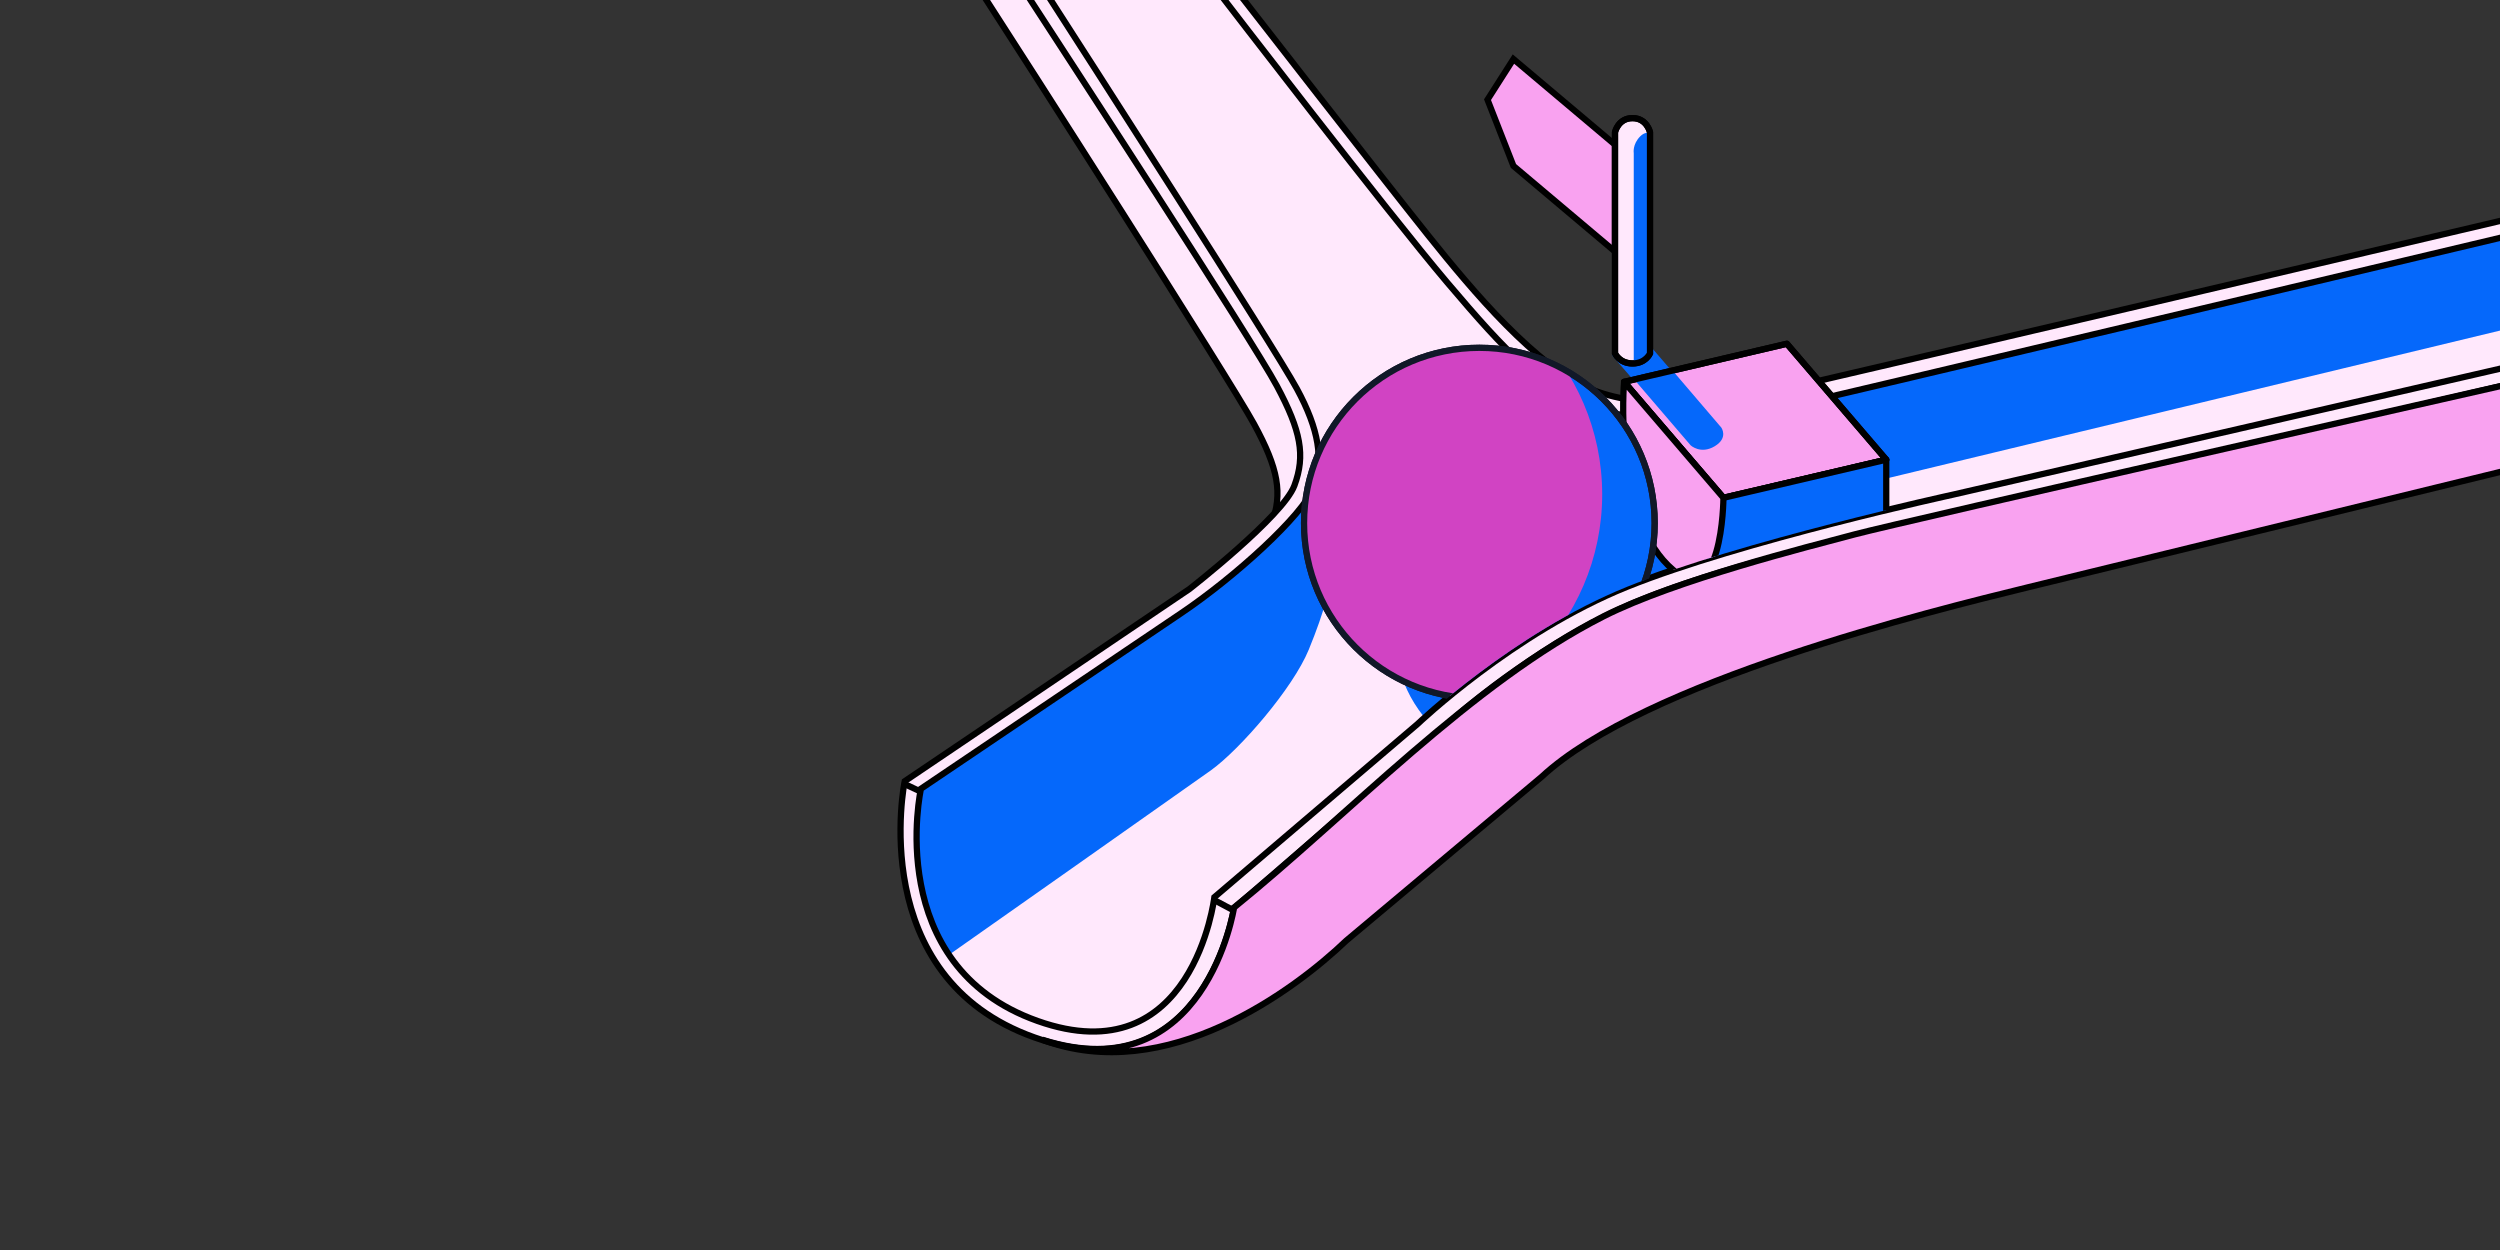
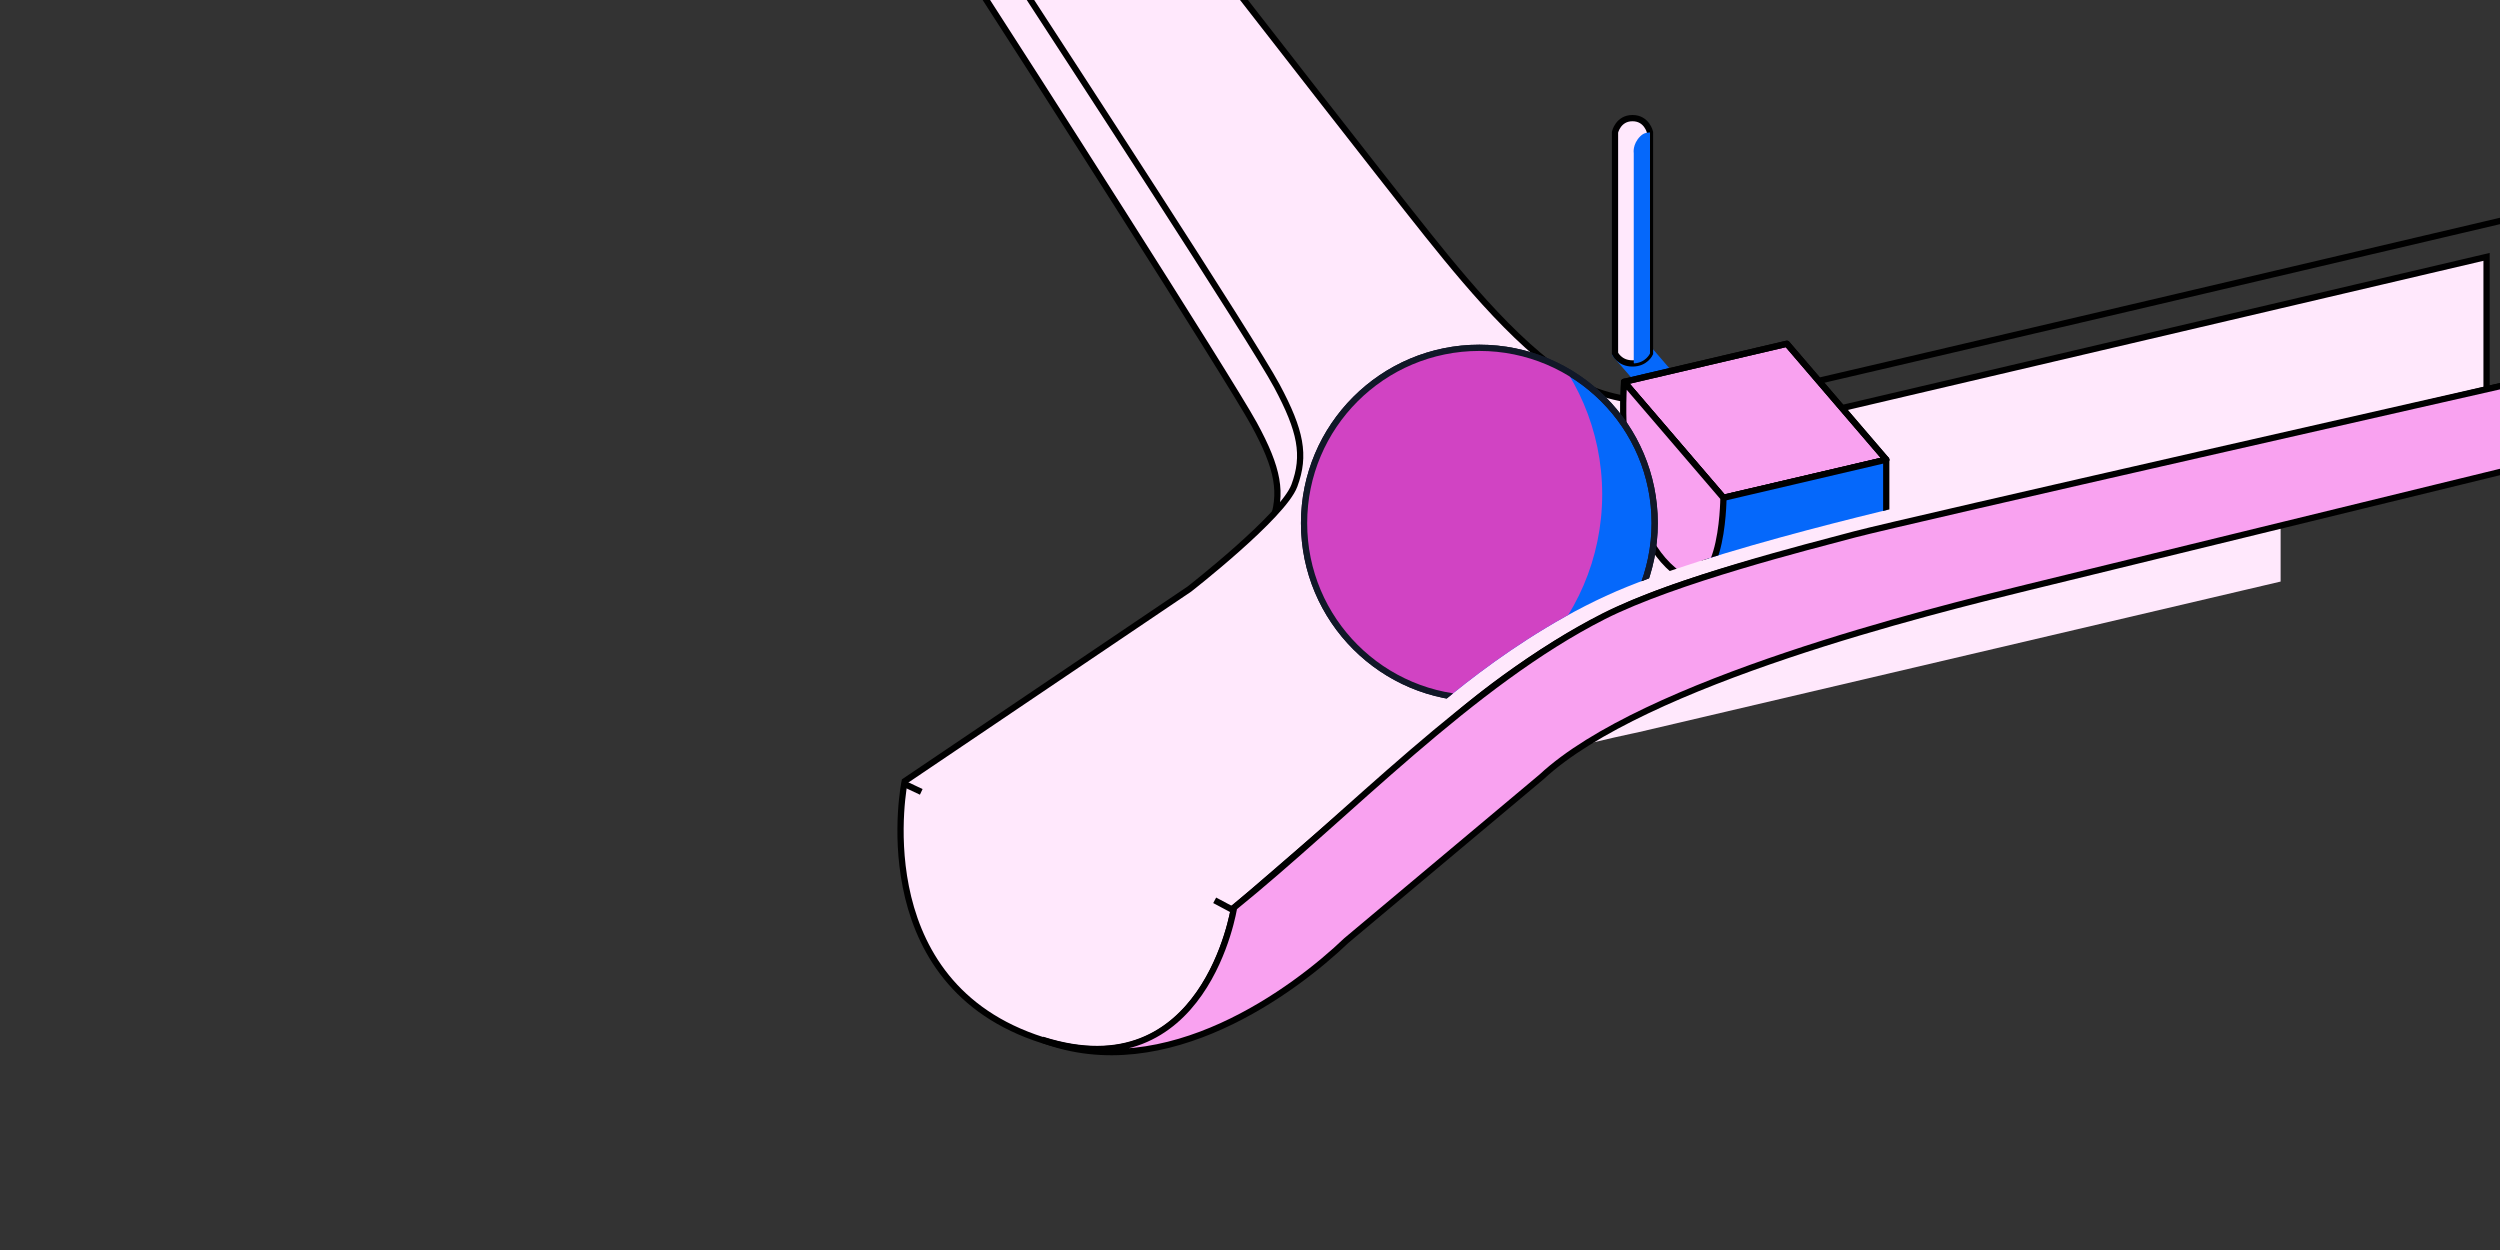
<svg xmlns="http://www.w3.org/2000/svg" id="Layer_1" viewBox="0 0 800 400">
  <rect x="0" y="0" width="800" height="400" fill="#333333" stroke="none" />
  <defs>
    <clipPath id="clippath">
-       <path d="M564.9,125.8c-10.8,2.3-37.4,6.2-55.4-1.1-17.9-7.3-38.1-31.4-52.5-49.4S397.3-1,397.3-1h-68.2c10.6,16.3,71.8,110.1,79.5,124.5,7.7,14.4,9.2,22.2,5.6,31.9s-33.6,33.1-33.6,33.1l-91.1,61.5s-12.9,62.7,41.6,82,63.8-41.5,63.8-41.5c0,0,.1-.1,.2-.1l73.2-63.2s26.1-22.6,55.9-34.9c29.8-12.3,72.9-21.1,72.9-21.1l205.9-48.3v-52.9s-227.3,53.5-238.1,55.8h0Z" fill="none" />
-     </clipPath>
+       </clipPath>
    <clipPath id="clippath-1">
      <path d="M566.9,131.3c-9.8,2.1-41.7,5.4-58.1-1.2-16.4-6.7-26.2-16.7-45.6-39.6S391.1-1,391.1-1h-55.5c9.6,14.9,72.3,112.3,79.4,125.4s8.6,22.7,5.3,31.6c-3.3,8.9-25.5,28.9-42.3,40.2l-83.3,56.2s-12.5,56.6,37.3,74.3,56.6-39.6,56.6-39.6l65-55.4s30.6-29.2,67-43.9,104.3-29.5,104.3-29.5l178.1-41v-41.9s-226.3,53.8-236.1,55.9h0Z" fill="none" />
    </clipPath>
    <clipPath id="clippath-2">
      <path d="M578.3,106.5l-51.8,13-40.1-16.7s-16-3.8-23.3-12.4C443.7,67.5,391.1-1,391.1-1h-55.5c6.4,9.9,36,55.9,57.4,89.7,10.9,17.2-7.4,31.5-11.8,57.9s-4.1,23.3,2.6,45.4c-7.1,4.8-89.2,60.4-89.2,60.4,0,0-12.4,56.6,37.4,74.3s56.6-39.6,56.6-39.6l65-55.4s30.6-29.2,67-43.9,104.3-29.5,104.3-29.5l178.1-41v-41.9l-209.9,49.8-14.8-18.7h0Z" fill="none" />
    </clipPath>
    <clipPath id="clippath-3">
-       <polygon points="551.5 159.3 603.6 147.1 571.8 110 519.7 122.2 551.5 159.3" fill="none" />
-     </clipPath>
+       </clipPath>
    <clipPath id="clippath-4">
      <circle cx="473.4" cy="167.4" r="56.1" fill="none" />
    </clipPath>
    <clipPath id="clippath-5">
      <path d="M528,113.1s-1.4,3.2-5.6,3.2-5.6-3.2-5.6-3.2V42.3s1-4.5,5.6-4.5,5.6,4.5,5.6,4.5V113.1Z" fill="none" />
    </clipPath>
  </defs>
  <path d="M549,135s0,2.2-3.1,4.9c-3.2,2.7-5.3,2.4-5.3,2.4l-24.5-28.3s-.8-2.4,2.7-5.4,5.8-1.9,5.8-1.9l24.4,28.3h0Z" fill="#0568fb" />
  <path d="M553.6,139s-33.5,5.3-51.4-2-38.1-31.4-52.5-49.4S378.5-1,378.5-1h-63.5c10.6,16.3,78.5,122.4,86.3,136.7,7.8,14.3,9.2,22.2,5.6,31.9s-33.6,33.1-33.6,33.1l-70.3,47.4,84.6,54.6s.1-.1,.2-.1l73.2-63.2s26.1-22.6,55.9-34.9c29.8-12.3,72.9-21.1,72.9-21.1l205.9-48.3v-52.9l-242.1,56.8h0Z" fill="#ffe8fc" stroke="#000" stroke-miterlimit="10" stroke-width="2" />
  <g>
-     <path d="M564.9,125.8c-10.8,2.3-37.4,6.2-55.4-1.1-17.9-7.3-38.1-31.4-52.5-49.4S397.3-1,397.3-1h-68.2c10.6,16.3,71.8,110.1,79.5,124.5,7.7,14.4,9.2,22.2,5.6,31.9s-33.6,33.1-33.6,33.1l-91.1,61.5s-12.9,62.7,41.6,82,63.8-41.5,63.8-41.5c0,0,.1-.1,.2-.1l73.2-63.2s26.1-22.6,55.9-34.9c29.8-12.3,72.9-21.1,72.9-21.1l205.9-48.3v-52.9s-227.3,53.5-238.1,55.8h0Z" fill="#ffe8fc" />
+     <path d="M564.9,125.8c-10.8,2.3-37.4,6.2-55.4-1.1-17.9-7.3-38.1-31.4-52.5-49.4S397.3-1,397.3-1h-68.2c10.6,16.3,71.8,110.1,79.5,124.5,7.7,14.4,9.2,22.2,5.6,31.9s-33.6,33.1-33.6,33.1l-91.1,61.5s-12.9,62.7,41.6,82,63.8-41.5,63.8-41.5c0,0,.1-.1,.2-.1s26.1-22.6,55.9-34.9c29.8-12.3,72.9-21.1,72.9-21.1l205.9-48.3v-52.9s-227.3,53.5-238.1,55.8h0Z" fill="#ffe8fc" />
    <g clip-path="url(#clippath)">
      <g>
        <g clip-path="url(#clippath-1)">
          <g>
            <path d="M807,104.1l-217.8,52.5s-33.3,7.8-54.8,.5-33.3-15.9-39-48.6L806.9,44.5l.1,59.6h0Z" fill="#0568fb" />
            <path d="M419.9,135.4c2.8,5.9,6.5,21.1,6.5,43,0,8.1-2.5,17-7.6,29.5-5.1,12.4-22,31.9-31.3,38.6-14.7,10.5-245.3,172.6-245.3,172.6l-87-5.8L419.9,135.4Z" fill="#0568fb" />
            <path d="M543.2,212.3l-35.2,43.5c-36.7-4.9-63.9-28.5-60.6-52.7,3.2-24.2,35.6-39.8,72.4-34.8,18.4,2.5,45.3,19.1,45.3,19.1l-21.9,24.9h0Z" fill="#0568fb" />
          </g>
        </g>
        <path d="M566.9,131.3c-9.8,2.1-41.7,5.4-58.1-1.2-16.4-6.7-26.2-16.7-45.6-39.6S391.1-1,391.1-1h-55.5c9.6,14.9,72.3,112.3,79.4,125.4s8.6,22.7,5.3,31.6c-3.3,8.9-25.5,28.9-42.3,40.2l-83.3,56.2s-12.5,56.6,37.3,74.3,56.6-39.6,56.6-39.6l65-55.4s30.6-29.2,67-43.9,104.3-29.5,104.3-29.5l178.1-41v-41.9s-226.3,53.8-236.1,55.9h0Z" fill="none" stroke="#000" stroke-miterlimit="10" stroke-width="2" />
      </g>
    </g>
    <path d="M564.9,125.8c-10.8,2.3-37.4,6.2-55.4-1.1-17.9-7.3-38.1-31.4-52.5-49.4S397.3-1,397.3-1h-68.2c10.6,16.3,71.8,110.1,79.5,124.5,7.7,14.4,9.2,22.2,5.6,31.9s-33.6,33.1-33.6,33.1l-91.1,61.5s-12.9,62.7,41.6,82,63.8-41.5,63.8-41.5c0,0,.1-.1,.2-.1l73.2-63.2s26.1-22.6,55.9-34.9c29.8-12.3,72.9-21.1,72.9-21.1l205.9-48.3v-52.9s-227.3,53.5-238.1,55.8h0Z" fill="none" stroke="#000" stroke-miterlimit="10" stroke-width="2" />
  </g>
  <g clip-path="url(#clippath-2)">
    <g>
      <g>
        <polygon points="551.5 159.3 603.6 147.1 571.8 110 519.7 122.2 551.5 159.3" fill="#f9a2f0" stroke="#000" stroke-linejoin="round" stroke-width="2" />
        <g>
          <g clip-path="url(#clippath-3)">
            <path d="M550.8,136.8s2.4,3.3-2.1,6-7.7-.3-7.7-.3l-27-31.5s-1.1-2.8,2.4-5.8c3.5-3,6.1-1.5,6.1-1.5l28.3,33.1h0Z" fill="#0568fb" />
          </g>
          <polygon points="551.5 159.3 603.6 147.1 571.8 110 519.7 122.2 551.5 159.3" fill="none" stroke="#000" stroke-linejoin="round" stroke-width="2" />
        </g>
        <polygon points="551.5 159.3 603.6 147.1 603.6 169.1 543.7 185.6 551.5 159.3" fill="#0568fb" stroke="#000" stroke-linejoin="round" stroke-width="2" />
        <path d="M551.5,159.3s-.2,38.9-17.7,21.6c-17.6-17.3-14.1-58.7-14.1-58.7l31.8,37.1Z" fill="#f9a2f0" stroke="#000" stroke-linejoin="round" stroke-width="2" />
      </g>
      <g id="Sphere">
        <circle cx="473.4" cy="167.4" r="56.1" fill="#0568fb" stroke="#111828" stroke-miterlimit="10" stroke-width="2" />
        <g clip-path="url(#clippath-4)">
          <ellipse cx="437.1" cy="158.2" rx="75.6" ry="74.7" fill="#d143c3" />
        </g>
        <circle cx="473.4" cy="167.4" r="56.1" fill="none" stroke="#111828" stroke-miterlimit="10" stroke-width="2" />
      </g>
    </g>
  </g>
-   <polygon points="516.8 80.5 484.3 53.1 476 31.9 484.3 18.9 516.8 46.3 516.8 80.5" fill="#f9a2f0" stroke="#000" stroke-miterlimit="10" stroke-width="2" />
  <g>
    <path d="M528,113.1s-1.4,3.2-5.6,3.2-5.6-3.2-5.6-3.2V42.3s1-4.5,5.6-4.5,5.6,4.5,5.6,4.5V113.1Z" fill="#ffe8fc" stroke="#000" stroke-miterlimit="10" stroke-width="2" />
    <g clip-path="url(#clippath-5)">
      <path d="M534,116.1s-1.4,3.2-5.6,3.2-5.6-3.2-5.6-3.2V49s-.5-2.8,2.1-5.4c2.6-2.6,4.9,.4,9.1-3.2s0,75.7,0,75.7Z" fill="#0568fb" />
    </g>
-     <path d="M528,113.1s-1.4,3.2-5.6,3.2-5.6-3.2-5.6-3.2V42.3s1-4.5,5.6-4.5,5.6,4.5,5.6,4.5V113.1Z" fill="none" stroke="#000" stroke-miterlimit="10" stroke-width="2" />
  </g>
  <line x1="289.5" y1="250.9" x2="294.8" y2="253.4" fill="none" stroke="#000" stroke-miterlimit="10" stroke-width="2" />
  <path d="M803,122.9s-194.5,44.1-209.5,48.1-57.3,14.6-80.3,26.2c-42.4,21.5-81.6,63.5-118.3,93.2,0,0-9.1,59-61.4,42.3h0c39.7,15,81-16.1,97.3-31.7l62.5-52.4c32.7-30.4,124.7-53.1,155.8-60.7,31.2-7.6,153.9-37.6,153.9-37.6v-27.4h0Z" fill="#f9a2f0" stroke="#000" stroke-miterlimit="10" stroke-width="2" />
  <line x1="394.9" y1="291.4" x2="388.7" y2="288.1" fill="none" stroke="#000" stroke-miterlimit="10" stroke-width="2" />
</svg>